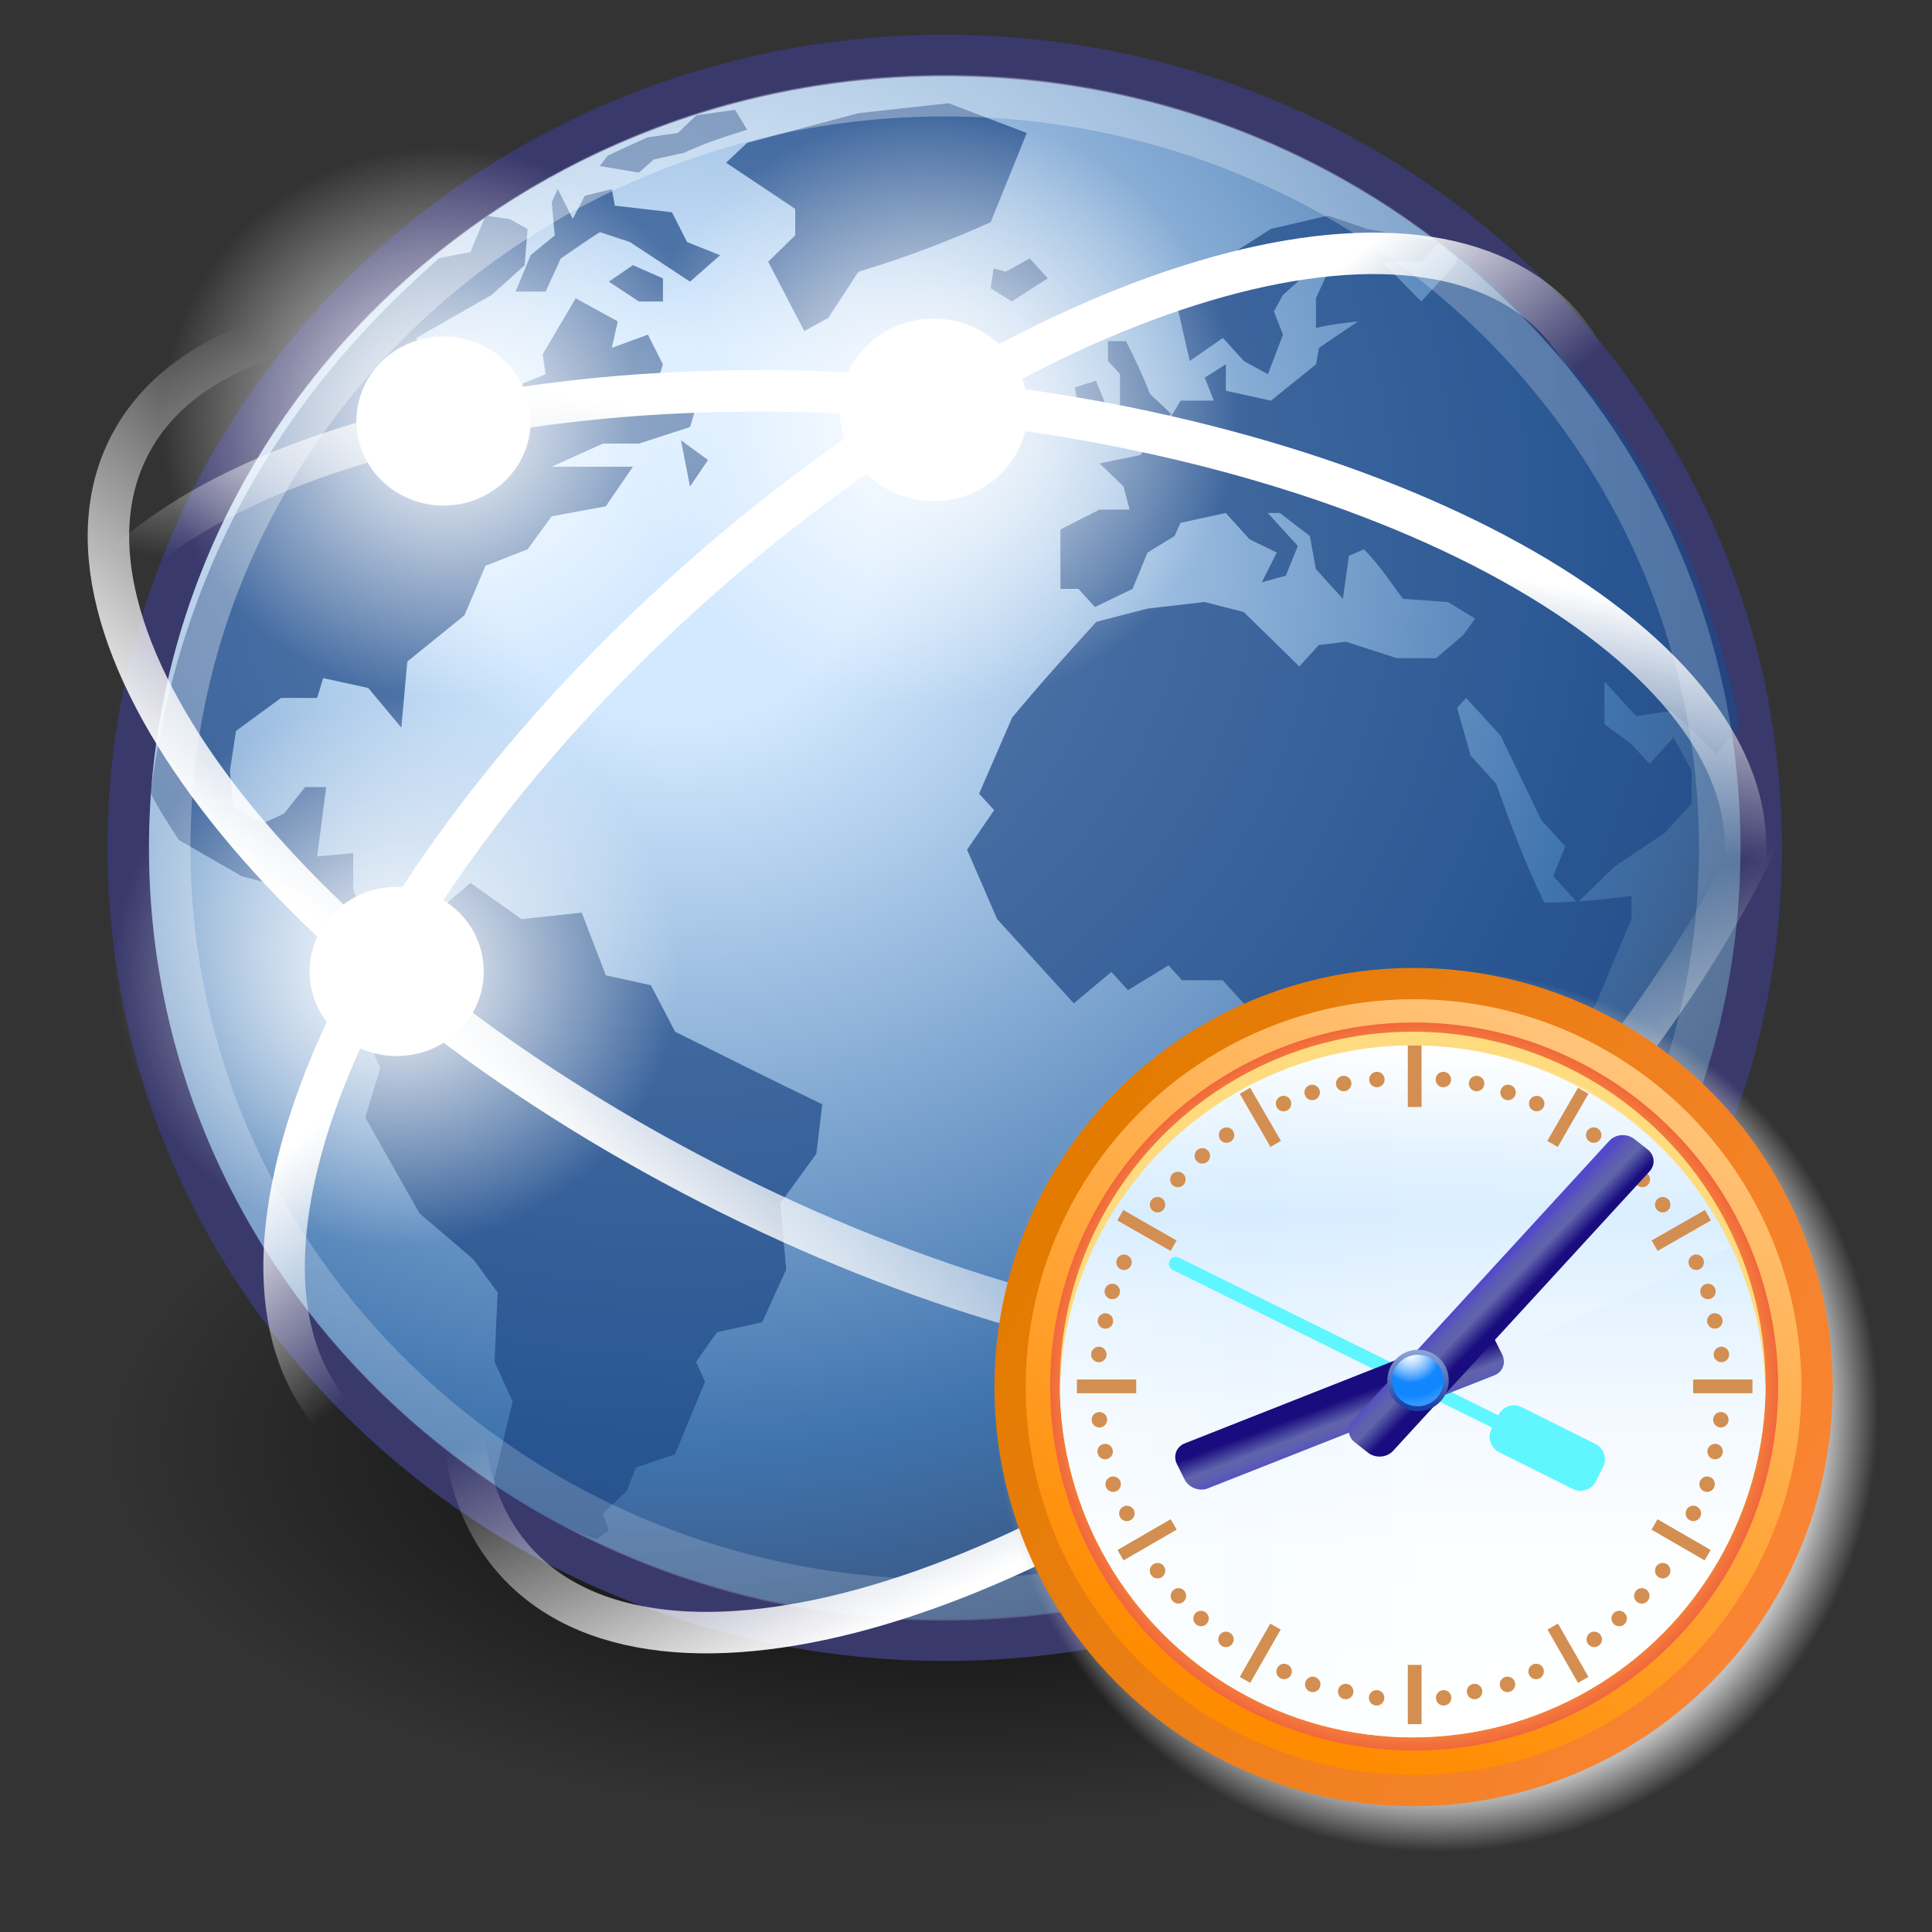
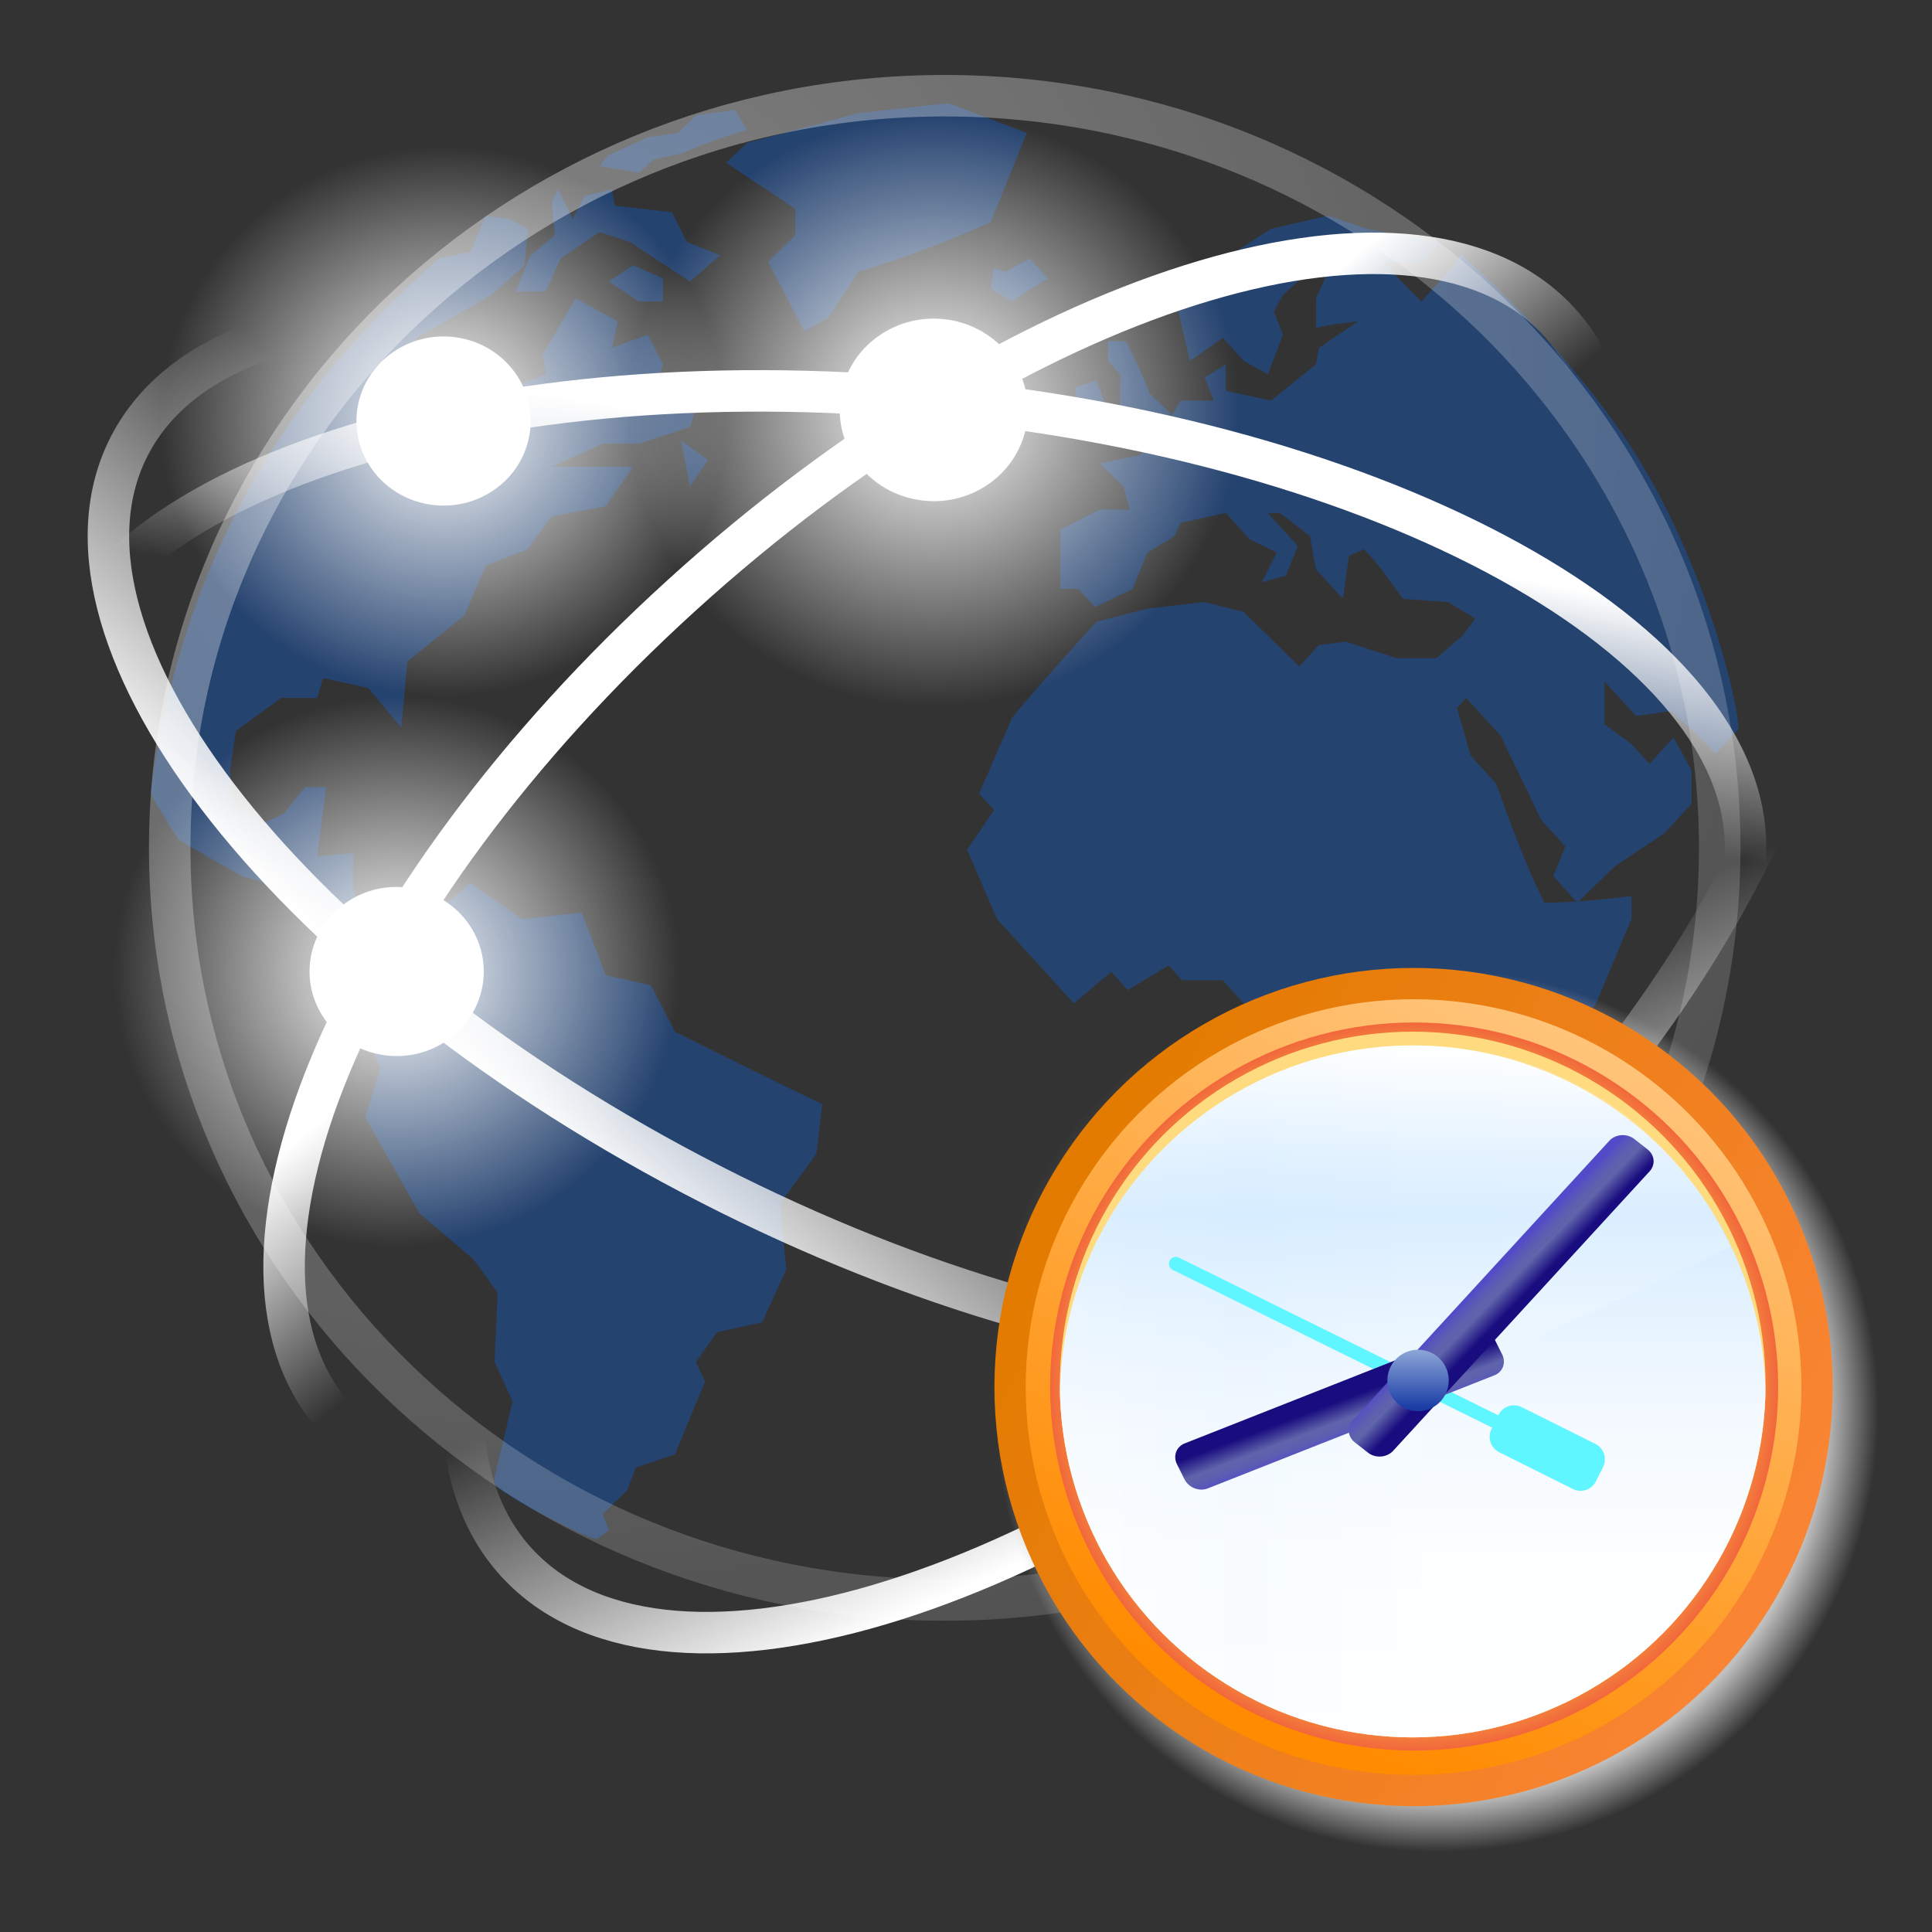
<svg xmlns="http://www.w3.org/2000/svg" xmlns:xlink="http://www.w3.org/1999/xlink" width="200" height="200" version="1.0">
  <rect width="100%" height="100%" fill="#333333" stroke="none" />
  <defs>
    <path id="p" fill="#fff" d="M18.789 12.493c0 3.71-3.008 6.718-6.718 6.718-3.71 0-6.718-3.008-6.718-6.718 0-3.71 3.008-6.718 6.718-6.718 3.71 0 6.718 3.008 6.718 6.718z" overflow="visible" style="marker:none" />
  </defs>
  <defs>
    <linearGradient xlink:href="#a" id="b" x1="54.51" x2="9.547" y1="41.179" y2="16.249" gradientUnits="userSpaceOnUse">
      <stop offset="0" stop-color="#f98433" />
      <stop offset="1" stop-color="#e37b00" />
    </linearGradient>
    <linearGradient id="a" x1="52.778" x2="22.014" y1="-13.239" y2="51.987" gradientUnits="userSpaceOnUse">
      <stop offset="0" stop-color="#ffe1b8" />
      <stop offset="1" stop-color="#ff8b00" />
    </linearGradient>
    <linearGradient id="c">
      <stop offset="0" stop-color="#fff" />
      <stop offset="1" stop-color="#fff" stop-opacity="0" />
    </linearGradient>
    <linearGradient id="e">
      <stop offset="0" stop-color="#fff" />
      <stop offset="1" stop-color="#fff" stop-opacity="0" />
    </linearGradient>
    <linearGradient id="g">
      <stop offset="0" stop-color="#fff" />
      <stop offset="1" stop-color="#fff" stop-opacity=".165" />
    </linearGradient>
    <linearGradient id="i">
      <stop offset="0" />
      <stop offset="1" stop-opacity="0" />
    </linearGradient>
    <linearGradient id="h">
      <stop offset="0" stop-color="#d3e9ff" />
      <stop offset=".155" stop-color="#d3e9ff" />
      <stop offset=".75" stop-color="#4074ae" />
      <stop offset="1" stop-color="#36486c" />
    </linearGradient>
    <linearGradient xlink:href="#a" id="w" x1="52.778" x2="22.014" y1="-13.239" y2="51.987" gradientUnits="userSpaceOnUse" />
    <linearGradient xlink:href="#b" id="x" x1="54.51" x2="9.547" y1="41.179" y2="16.249" gradientUnits="userSpaceOnUse" />
    <linearGradient xlink:href="#c" id="r" x1="-21.659" x2="-21.962" y1="15.649" y2="21.336" gradientTransform="matrix(4.001 -3.634 2.91 3.018 111.153 -40.807)" gradientUnits="userSpaceOnUse" />
    <linearGradient xlink:href="#c" id="q" x1="-22.823" x2="-22.114" y1="28.338" y2="22.662" gradientTransform="matrix(-5.581 -.534 .427 -4.21 -19.779 159.841)" gradientUnits="userSpaceOnUse" />
    <linearGradient xlink:href="#c" id="n" x1="-25.176" x2="-22.114" y1="30.057" y2="22.662" gradientTransform="matrix(4.094 -3.719 2.978 3.089 131.556 -30.412)" gradientUnits="userSpaceOnUse" />
    <linearGradient xlink:href="#c" id="m" x1="-25.176" x2="-22.252" y1="30.057" y2="21.042" gradientTransform="matrix(4.93 2.593 -2.077 3.719 226.476 56.289)" gradientUnits="userSpaceOnUse" />
    <linearGradient xlink:href="#d" id="F" x1="-915.773" x2="-915.773" y1="-785.94" y2="-789.156" gradientTransform="matrix(-1.609 .603 .779 1.56 -747.141 1936.825)" gradientUnits="userSpaceOnUse" />
    <linearGradient xlink:href="#d" id="G" x1="-915.773" x2="-915.773" y1="-785.94" y2="-789.156" gradientTransform="matrix(1.676 -1.739 -1.932 -1.508 111.608 -2755.078)" gradientUnits="userSpaceOnUse" />
    <radialGradient id="f">
      <stop offset="0" stop-color="silver" />
      <stop offset=".88" stop-color="silver" />
      <stop offset="1" stop-color="silver" stop-opacity="0" />
    </radialGradient>
    <radialGradient xlink:href="#e" id="s" cx="12.071" cy="12.493" r="6.718" fx="12.071" fy="12.493" gradientUnits="userSpaceOnUse" />
    <radialGradient xlink:href="#e" id="t" cx="12.071" cy="12.493" r="6.718" fx="12.071" fy="12.493" gradientUnits="userSpaceOnUse" />
    <radialGradient xlink:href="#e" id="o" cx="12.071" cy="12.493" r="6.718" fx="12.071" fy="12.493" gradientUnits="userSpaceOnUse" />
    <radialGradient xlink:href="#e" id="u" cx="12.071" cy="12.493" r="6.718" fx="12.071" fy="12.493" gradientUnits="userSpaceOnUse" />
    <radialGradient xlink:href="#f" id="v" cx="32.5" cy="29.5" r="26.5" fx="32.5" fy="29.5" gradientUnits="userSpaceOnUse" />
    <radialGradient xlink:href="#g" id="l" cx="15.601" cy="12.142" r="43.527" fx="15.601" fy="12.142" gradientTransform="matrix(4.359 0 0 4.23 -9.296 -11.581)" gradientUnits="userSpaceOnUse" />
    <radialGradient xlink:href="#h" id="k" cx="18.248" cy="15.716" r="29.993" fx="18.248" fy="15.716" gradientTransform="matrix(4.359 0 0 4.23 -9.296 -11.581)" gradientUnits="userSpaceOnUse" />
    <radialGradient xlink:href="#i" id="j" cx="15.116" cy="63.965" r="12.289" fx="15.116" fy="63.965" gradientTransform="matrix(7.166 0 0 3.199 -9.296 -55.035)" gradientUnits="userSpaceOnUse" />
  </defs>
-   <path fill="url(#j)" d="M187.082 149.59c.01 21.715-39.42 39.32-88.062 39.32-48.642 0-88.071-17.606-88.062-39.32-.01-21.715 39.42-39.32 88.062-39.32 48.642 0 88.071 17.606 88.062 39.32z" />
-   <path fill="url(#k)" stroke="#39396c" stroke-width="4.294" d="M182.318 87.766c0 45.304-37.844 82.03-84.519 82.03-46.68 0-84.521-36.727-84.521-82.03 0-45.302 37.842-82.024 84.521-82.024 46.675 0 84.519 36.722 84.519 82.024z" />
  <g fill="#204a87" fill-opacity=".713" transform="matrix(4.282 0 0 4.156 -8.768 -10.596)">
    <path d="M44.071 20.714c0 .263 0 0 0 0l-.545.617c-.334-.394-.709-.725-1.09-1.07l-.836.123-.764-.863v1.068l.654.495.435.493.582-.658c.146.274.291.549.436.823v.822l-.655.74-1.199.823-.908.906-.582-.66.291-.74-.581-.658-.981-2.098-.836-.945-.219.246.328 1.193.617.699c.352 1.018.701 1.99 1.164 2.963.718 0 1.395-.076 2.107-.166v.576l-.872 2.139-.8.904-.654 1.4v2.303l.219.906-.363.41-.801.494-.836.699.691.781-.945.824.182.533-1.418 1.605h-.944l-.8.494h-.51v-.658l-.217-1.318c-.281-.826-.574-1.647-.872-2.467 0-.606.036-1.205.072-1.81l.364-.822-.51-.988.037-1.357-.691-.781.346-1.131-.562-.638h-.982l-.327-.37-.981.618-.399-.454-.909.782c-.617-.7-1.235-1.399-1.853-2.098l-.727-1.728.654-.986-.363-.411.799-1.894c.656-.816 1.342-1.6 2.035-2.386l1.236-.329 1.381-.164.945.247L33.459 19.15l.473-.534.653-.082 1.236.411h.945l.654-.576.291-.411-.655-.411-1.091-.082c-.303-.42-.584-.861-.943-1.234l-.364.164-.145 1.07-.654-.74-.144-.824-.727-.574h-.292l.728.822-.291.74-.581.164.363-.74-.655-.328-.58-.658-1.092.246-.144.328-.654.412-.363.905-.908.452-.4-.452h-.435v-1.481l.945-.494h.727l-.146-.575-.58-.576.981-.206.545-.616.435-.741h.801l-.219-.575.51-.329v.658l1.09.246 1.09-.904.073-.412.944-.658c-.342.043-.684.074-1.018.165v-.741l.363-.823h-.363l-.798.74-.219.412.219.577-.364.986-.581-.329-.508-.575-.801.575-.291-1.316 1.381-.905v-.494l.873-.576 1.381-.33.945.33 1.744.329-.435.493h-.945l.945.987.727-.822.221-.362s2.787 2.498 4.38 5.231c1.593 2.733 2.341 5.955 2.341 6.609zM26.07 9.236l-.073.493.51.329.871-.576-.435-.494-.582.33-.29-.083m.8-3.373-1.891-.741-2.18.247-2.69.74-.509.494 1.672 1.151v.658l-.654.658.873 1.729.58-.33.729-1.151c1.123-.347 2.13-.741 3.197-1.234l.873-2.221m1.963 6.912-.291-.741-.51.165.146.904.654-.328" />
    <path d="m29.123 12.609-.145.988.8-.165.581-.575-.509-.494c-.171-.455-.367-.88-.581-1.316h-.435v.493l.29.329v.74M18.365 28.242l-.582-1.152-1.09-.247-.582-1.562-1.454.164-1.235-.904-1.309 1.151v.182c-.396-.114-.883-.13-1.235-.347l-.291-.822v-.905l-.872.082c.073-.576.145-1.151.218-1.728h-.509l-.508.658-.509.246-.727-.41-.073-.905.145-.987 1.091-.822h.872l.145-.494 1.09.246.8.988.145-1.647 1.381-1.151.509-1.234 1.018-.411.582-.822 1.308-.248.655-.986h-1.963l1.236-.576h.872l1.236-.412.145-.492-.436-.412-.509-.165.145-.493-.363-.74-.873.328.145-.658-1.018-.576-.799 1.398.072.494-.799.33-.509 1.069-.218-.987-1.381-.576-.218-.74 1.817-1.07.8-.74.073-.905-.436-.247-.582-.083-.363.905s-.608.119-.764.158c-1.996 1.839-6.029 5.81-6.966 13.306.037.174.679 1.182.679 1.182l1.526.904 1.526.412.655.823 1.017.74.582-.082.436.196v.133l-.581 1.563-.436.658.145.33-.363 1.232 1.309 2.387 1.308 1.152.582.822-.073 1.728.436.986-.436 1.893s-.034-.012.021.178c.056.19 2.329 1.451 2.474 1.344.144-.109.267-.205.267-.205l-.145-.41.581-.576.218-.576.945-.33.727-1.81-.218-.492.508-.74 1.091-.248.582-1.316-.145-1.645.872-1.234.145-1.234c-1.193-.592-2.377-1.201-3.562-1.81M16.766 9.565l.727.494h.582v-.576l-.727-.329-.582.411" />
    <path d="m14.876 8.907-.364.905h.727l.364-.823c.314-.222.625-.445.945-.658l.727.247c.484.329.969.658 1.454.987l.728-.658-.8-.329-.364-.741-1.381-.165-.073-.412-.654.165-.29.576-.364-.741-.145.329.073.823-.582.494M17.492 6.85l.364-.329.727-.165c.498-.242.998-.405 1.526-.576l-.29-.494-.939.135-.443.442-.731.106-.65.305-.316.153-.193.258.944.164M18.729 14.666l.436-.658-.655-.493.218 1.151" />
  </g>
  <path fill="none" stroke="url(#l)" stroke-width="4.294" d="M178.025 87.766c0 43.003-35.922 77.864-80.227 77.864-44.309 0-80.229-34.861-80.229-77.864 0-43.001 35.92-77.858 80.229-77.858 44.305 0 80.227 34.857 80.227 77.858z" opacity=".396" />
  <path fill="none" stroke="url(#m)" stroke-linecap="round" stroke-linejoin="round" stroke-width="4.294" d="M168.824 127.205c-10.845 19.43-54.371 16.91-97.212-5.627C28.77 99.041 2.839 65.021 13.696 45.598c10.845-19.43 54.371-16.91 97.212 5.627 42.842 22.537 68.773 56.557 57.916 75.98h0z" color="#000" overflow="visible" style="marker:none" />
  <path fill="none" stroke="url(#n)" stroke-linecap="round" stroke-linejoin="round" stroke-width="4.294" d="M182.646 45.094c15.563 16.129-.665 55.405-36.245 87.72-35.58 32.315-77.036 45.43-92.589 29.292-15.563-16.129.665-55.405 36.245-87.72 35.58-32.315 77.036-45.43 92.589-29.292h0z" color="#000" overflow="visible" style="marker:none" />
  <g fill-rule="evenodd" color="#000" transform="matrix(-4.558 3.246 3.344 4.424 145.951 -105.253)">
    <path fill="url(#o)" d="M18.789 12.493c0 3.71-3.008 6.718-6.718 6.718-3.71 0-6.718-3.008-6.718-6.718 0-3.71 3.008-6.718 6.718-6.718 3.71 0 6.718 3.008 6.718 6.718z" overflow="visible" style="marker:none" transform="translate(14.95 22.93)" />
    <use xlink:href="#p" overflow="visible" style="marker:none" transform="translate(23.3 31.572) scale(.308)" />
  </g>
  <path fill="none" stroke="url(#q)" stroke-linecap="round" stroke-linejoin="round" stroke-width="4.294" d="M4.999 72.771C7.226 50.779 48.348 36.71 96.844 41.347c48.496 4.638 85.998 26.226 83.758 48.216-2.226 21.991-43.348 36.061-91.844 31.423-48.496-4.638-85.998-26.226-83.758-48.216h0z" color="#000" overflow="visible" style="marker:none" />
  <path fill="none" stroke="url(#r)" stroke-linecap="round" stroke-linejoin="round" stroke-width="4.294" d="M161.076 32.972c15.208 15.761-.649 54.138-35.417 85.714-34.767 31.576-75.276 44.391-90.475 28.622-15.208-15.761.649-54.138 35.417-85.714 34.767-31.576 75.276-44.391 90.475-28.622h0z" color="#000" overflow="visible" style="marker:none" />
  <g fill-rule="evenodd" color="#000" transform="matrix(-3.514 2.502 2.578 3.411 44.691 -87.847)">
    <path fill="url(#s)" d="M18.789 12.493c0 3.71-3.008 6.718-6.718 6.718-3.71 0-6.718-3.008-6.718-6.718 0-3.71 3.008-6.718 6.718-6.718 3.71 0 6.718 3.008 6.718 6.718z" overflow="visible" style="marker:none" transform="translate(14.95 22.93)" />
    <use xlink:href="#p" overflow="visible" style="marker:none" transform="translate(23.3 31.572) scale(.308)" />
  </g>
  <g fill-rule="evenodd" color="#000" transform="matrix(-3.514 2.502 2.578 3.411 49.545 -144.831)">
    <path fill="url(#t)" d="M18.789 12.493c0 3.71-3.008 6.718-6.718 6.718-3.71 0-6.718-3.008-6.718-6.718 0-3.71 3.008-6.718 6.718-6.718 3.71 0 6.718 3.008 6.718 6.718z" overflow="visible" style="marker:none" transform="translate(14.95 22.93)" />
    <use xlink:href="#p" overflow="visible" style="marker:none" transform="translate(23.3 31.572) scale(.308)" />
  </g>
  <g fill-rule="evenodd" color="#000" transform="matrix(-3.793 2.701 2.783 3.682 100.569 -160.959)">
    <path fill="url(#u)" d="M18.789 12.493c0 3.71-3.008 6.718-6.718 6.718-3.71 0-6.718-3.008-6.718-6.718 0-3.71 3.008-6.718 6.718-6.718 3.71 0 6.718 3.008 6.718 6.718z" overflow="visible" style="marker:none" transform="translate(14.95 22.93)" />
    <use xlink:href="#p" overflow="visible" style="marker:none" transform="translate(23.3 31.572) scale(.308)" />
  </g>
  <circle cx="32.5" cy="29.5" r="26.5" fill="url(#v)" transform="matrix(1.724 0 0 1.724 92.741 95.159)" />
  <circle cx="31" cy="31" r="25.8" fill="url(#w)" stroke="url(#x)" stroke-width="2" transform="translate(96.142 93.4) scale(1.619)" />
  <g transform="translate(102.427 99.332) scale(.711)">
    <radialGradient id="y" cx="61.833" cy="-600.166" r="53.001" gradientTransform="matrix(1 0 0 -1 0 -538)" gradientUnits="userSpaceOnUse">
      <stop offset=".951" stop-color="#f3843c" />
      <stop offset="1" stop-color="#f2673c" />
    </radialGradient>
    <circle cx="61.833" cy="62.166" r="53.001" fill="url(#y)" />
  </g>
  <circle cx="61.625" cy="61.875" r="51.375" fill="#ffdb7f" transform="translate(102.427 99.332) scale(.711)" />
  <g transform="translate(102.427 99.332) scale(.711)">
    <defs>
      <circle id="z" cx="61.625" cy="61.875" r="51.375" />
    </defs>
    <clipPath id="B">
      <use xlink:href="#z" width="62" height="62" overflow="visible" />
    </clipPath>
    <linearGradient id="A" x1="61.626" x2="61.626" y1="-551.25" y2="-652.25" gradientTransform="matrix(1 0 0 -1 0 -538)" gradientUnits="userSpaceOnUse">
      <stop offset="0" stop-color="#fff" />
      <stop offset=".148" stop-color="#e1f1ff" />
      <stop offset=".236" stop-color="#d4ebff" />
      <stop offset=".35" stop-color="#e3f2ff" />
      <stop offset=".526" stop-color="#f3f9ff" />
      <stop offset=".726" stop-color="#fcfeff" />
      <stop offset="1" stop-color="#fff" />
    </linearGradient>
    <circle cx="61.625" cy="63.875" r="51.375" fill="url(#A)" clip-path="url(#B)" />
  </g>
  <g transform="translate(102.427 99.332) scale(.711)">
    <defs>
      <circle id="C" cx="61.625" cy="61.875" r="51.375" />
    </defs>
    <clipPath id="E">
      <use xlink:href="#C" width="62" height="62" overflow="visible" />
    </clipPath>
    <linearGradient id="D" x1="10.25" x2="107.833" y1="728.875" y2="728.875" gradientTransform="translate(0 -665)" gradientUnits="userSpaceOnUse">
      <stop offset="0" stop-color="#fff" />
      <stop offset=".143" stop-color="#edf7ff" />
      <stop offset=".28" stop-color="#e0f2ff" />
      <stop offset=".306" stop-color="#e3f3ff" />
      <stop offset=".494" stop-color="#f3faff" />
      <stop offset=".708" stop-color="#fcfeff" />
      <stop offset="1" stop-color="#fff" />
    </linearGradient>
    <path fill="url(#D)" d="M107.833 41.917 63.5 62.5l-1.875 52.75c-28.373 0-51.375-23.001-51.375-51.375S33.252 12.5 61.625 12.5c20.927 0 38.198 11.465 46.208 29.417z" clip-path="url(#E)" opacity=".15" />
  </g>
-   <path fill="#d28f51" d="M152.854 112.97c-.441 0-.801-.36-.801-.801s.36-.801.801-.801c.44 0 .801.36.801.801s-.361.801-.801.801zm-3.439-.417c-.442 0-.8-.359-.8-.799 0-.442.359-.8.8-.8.44 0 .799.359.799.8 0 .44-.359.799-.799.799zm6.699 1.336c-.441 0-.802-.36-.802-.801s.361-.801.802-.801c.44 0 .801.361.801.801 0 .441-.361.801-.801.801zm2.965 1.155c-.441 0-.802-.359-.802-.8s.361-.802.802-.802.8.361.8.802-.359.8-.8.8zm5.899 3.261c-.441 0-.801-.359-.801-.801 0-.44.36-.8.801-.8.442 0 .801.359.801.8 0 .442-.359.801-.801.801zm5.039 4.595c-.44 0-.8-.36-.8-.8 0-.441.36-.8.8-.8s.8.359.8.8c0 .44-.36.8-.8.8zm2.105 2.608c-.44 0-.8-.36-.8-.8 0-.441.36-.8.8-.8.441 0 .801.36.801.8 0 .441-.36.8-.801.8zm3.469 5.959c-.441 0-.8-.359-.8-.8 0-.443.359-.801.8-.801.442 0 .801.359.801.801 0 .441-.359.8-.801.8zm1.216 3.024c-.443 0-.801-.359-.801-.8 0-.441.359-.8.801-.8.441 0 .8.359.8.8s-.359.8-.8.8zm.711 3.053c-.443 0-.801-.359-.801-.8 0-.443.359-.801.801-.801.441 0 .8.359.8.801 0 .442-.359.8-.8.8zm.682 3.468c-.443 0-.802-.359-.802-.8s.359-.8.802-.8c.441 0 .8.359.8.8s-.359.8-.8.8zm-.059 6.76c-.441 0-.8-.359-.8-.8s.359-.8.8-.8.8.359.8.8-.359.8-.8.8zm-.594 3.291c-.441 0-.8-.359-.8-.802 0-.441.359-.8.8-.8.443 0 .801.359.801.8 0 .443-.359.802-.801.802zm-.83 3.38c-.441 0-.8-.359-.8-.801 0-.441.359-.8.8-.8.443 0 .802.359.802.8 0 .443-.359.801-.802.801zm-1.422 3.023c-.441 0-.8-.359-.8-.8 0-.443.359-.801.8-.801.443 0 .801.359.801.801 0 .441-.359.8-.801.8zm-3.173 5.929c-.44 0-.8-.36-.8-.8s.36-.801.8-.801c.441 0 .801.361.801.801 0 .44-.36.8-.801.8zm-2.163 2.608c-.44 0-.8-.36-.8-.8 0-.441.36-.8.8-.8s.8.359.8.8c0 .44-.36.8-.8.8zm-2.341 2.342c-.441 0-.801-.36-.801-.8s.36-.8.801-.8c.44 0 .8.36.8.8s-.36.8-.8.8zm-2.581 2.163c-.44 0-.799-.359-.799-.799 0-.441.359-.801.799-.801.441 0 .801.36.801.801 0 .44-.36.799-.801.799zm-6.017 3.322c-.443 0-.802-.359-.802-.802 0-.44.359-.8.802-.8.44 0 .8.359.8.8 0 .443-.359.802-.8.802zm-2.965 1.334c-.441 0-.8-.359-.8-.802 0-.441.359-.8.8-.8s.8.359.8.8c0 .443-.359.802-.8.802zm-3.409.741c-.441 0-.8-.359-.8-.8s.359-.8.8-.8.8.359.8.8-.359.8-.8.8zm-3.201.652c-.441 0-.8-.359-.8-.8 0-.441.359-.8.8-.8s.8.359.8.8c0 .442-.359.8-.8.8zm-10.348-63.589c-.441 0-.8-.359-.8-.8s.359-.8.8-.8.8.359.8.8-.359.8-.8.8zm3.439-.416c-.442 0-.801-.358-.801-.8s.359-.8.801-.8.8.358.8.8-.358.8-.8.8zm-6.7 1.335c-.441 0-.8-.359-.8-.8s.359-.8.8-.8c.441 0 .8.359.8.8s-.359.8-.8.8zm-2.965 1.157c-.44 0-.8-.359-.8-.801 0-.441.359-.8.8-.8.443 0 .801.359.801.8 0 .442-.359.801-.801.801zm-5.9 3.261c-.442 0-.8-.359-.8-.8s.359-.8.8-.8.8.359.8.8-.359.8-.8.8zm-5.039 4.595c-.442 0-.801-.36-.801-.801 0-.442.36-.8.801-.8s.8.359.8.8-.359.801-.8.801zm2.534-2.445c-.442 0-.8-.36-.8-.801s.359-.8.8-.8.8.359.8.8-.358.801-.8.801zm-4.64 5.054c-.44 0-.799-.359-.799-.8s.359-.8.799-.8c.442 0 .8.359.8.8s-.359.8-.8.8zm-3.468 5.959c-.441 0-.8-.359-.8-.801 0-.441.359-.8.8-.8.443 0 .801.359.801.8-.001.443-.359.801-.801.801zm-1.215 3.024c-.441 0-.8-.359-.8-.8s.359-.8.8-.8.8.359.8.8c-.001.441-.36.8-.8.8zm-.711 3.053c-.441 0-.8-.359-.8-.8s.359-.799.8-.799.8.358.8.799-.358.8-.8.8zm-.682 3.469c-.442 0-.8-.36-.8-.801 0-.442.358-.8.8-.8s.8.358.8.8c0 .441-.359.801-.8.801zm.059 6.758c-.44 0-.8-.359-.8-.8 0-.442.359-.8.8-.8.442 0 .8.359.8.8 0 .44-.359.8-.8.8zm.593 3.293c-.441 0-.801-.361-.801-.801 0-.441.36-.801.801-.801s.801.36.801.801c0 .44-.36.801-.801.801zm.83 3.379c-.441 0-.802-.361-.802-.802 0-.44.361-.8.802-.8s.801.359.801.8c0 .441-.36.802-.801.802zm1.422 3.023c-.441 0-.8-.359-.8-.8 0-.441.359-.8.8-.8.442 0 .802.359.802.8 0 .442-.36.8-.802.8zm3.172 5.929c-.44 0-.8-.359-.8-.801s.359-.801.8-.801c.442 0 .801.359.801.801s-.359.801-.801.801zm2.164 2.608c-.44 0-.8-.36-.8-.8 0-.442.36-.801.8-.801s.8.359.8.801c0 .44-.36.8-.8.8zm2.341 2.342c-.44 0-.8-.36-.8-.8s.36-.8.8-.8c.441 0 .8.36.8.8s-.359.8-.8.8zm2.581 2.163c-.441 0-.8-.359-.8-.799 0-.441.36-.801.8-.801s.8.36.8.801c0 .44-.359.799-.8.799zm6.018 3.322c-.441 0-.8-.359-.8-.802 0-.44.359-.8.8-.8s.8.359.8.8c0 .443-.359.802-.8.802zm2.965 1.334c-.443 0-.801-.359-.801-.802 0-.441.359-.8.801-.8.441 0 .8.359.8.8 0 .443-.359.802-.8.802zm3.409.741c-.441 0-.8-.359-.8-.8s.359-.8.8-.8.8.359.8.8-.359.8-.8.8zm3.202.652c-.441 0-.8-.359-.8-.8 0-.441.359-.8.8-.8s.8.359.8.8c-.001.442-.359.8-.8.8zM145.737 178.484v-6.137h1.424v6.137h-1.424zm0-63.885V108.226h1.423v6.373h-1.423zm29.541 29.63v-1.424h6.137v1.424h-6.137zm-63.796 0v-1.423h6.137v1.423h-6.137zM121.181 129.494l.617-1.081-5.517-3.155-.618 1.079.232.134 5.286 3.023zm7.16-16.266.134.231 3.046 5.271 1.079-.623-3.182-5.501-1.077.623zm0 60.363.231.133.85.487 3.155-5.52-1.081-.616-3.154 5.516zm-12.655-13.138.134.232.489.845 5.503-3.183-.625-1.079-5.501 3.185zm55.908-30.959 5.52-3.155-.62-1.081-5.517 3.156.134.231.483.848zm-10.338-10.762 3.18-5.505-1.08-.622-3.179 5.502.231.135.849.489zm-1.056 49.959.133.232 3.02 5.286 1.082-.618-3.155-5.519-1.081.618zm10.765-10.341.229.134 5.271 3.047.627-1.079-5.505-3.182-.622 1.081z" />
  <g stroke="#5ff6ff" transform="matrix(0 -.711 -.711 0 196.197 190.726)">
    <path fill="#5ff6ff" d="M62.93 54.622c.493.988.092 2.189-.896 2.683l-2.088 1.042c-.988.493-2.189.092-2.683-.896l-5.359-10.737c-.493-.988-.092-2.189.896-2.683l2.088-1.042c.988-.493 2.189-.092 2.683.896l5.359 10.737z" />
    <path fill="none" stroke-linecap="round" stroke-linejoin="round" stroke-width="2" d="M60.375 56.396 84.25 104.75" />
  </g>
  <path fill="url(#F)" d="M121.839 151.573c-.43-.862-.061-1.83.826-2.164l29.672-11.707c.889-.334 1.959.094 2.39.954l.778 1.561c.431.86.062 1.829-.828 2.163l-29.673 11.708c-.886.336-1.957-.095-2.386-.954l-.78-1.562z" />
  <g transform="translate(102.427 99.332) scale(.711)">
    <linearGradient id="d" x1="-915.773" x2="-915.773" y1="-785.94" y2="-789.156" gradientTransform="matrix(1.676 -1.739 -1.932 -1.508 111.608 -2755.078)" gradientUnits="userSpaceOnUse">
      <stop offset="0" stop-color="#524ac9" />
      <stop offset=".096" stop-color="#5855bc" />
      <stop offset=".235" stop-color="#5d60af" />
      <stop offset=".368" stop-color="#5f64ab" />
      <stop offset=".725" stop-color="#190c7f" />
    </linearGradient>
    <path fill="url(#G)" d="M95.816 27.635c1.067.833 1.184 2.285.261 3.245L58.735 71.57c-.926.962-2.542 1.065-3.609.235l-1.931-1.51c-1.067-.831-1.184-2.283-.258-3.245l37.342-40.693c.921-.962 2.54-1.063 3.604-.232l1.934 1.51z" />
  </g>
  <g transform="translate(102.427 99.332) scale(.711)">
    <linearGradient id="H" x1="62.406" x2="62.406" y1="-595" y2="-603.187" gradientTransform="matrix(1 0 0 -1 0 -538)" gradientUnits="userSpaceOnUse">
      <stop offset="0" stop-color="#8ba4d6" />
      <stop offset="1" stop-color="#1b3ea6" />
    </linearGradient>
    <circle cx="62.406" cy="61.281" r="4.469" fill="url(#H)" />
  </g>
  <g transform="translate(102.427 99.332) scale(.711)">
    <radialGradient id="I" cx="61.365" cy="-595.292" r="7.566" gradientTransform="matrix(1 0 0 -1 0 -538)" gradientUnits="userSpaceOnUse">
      <stop offset="0" stop-color="#fff" />
      <stop offset=".051" stop-color="#f6faff" />
      <stop offset=".136" stop-color="#def" />
      <stop offset=".243" stop-color="#b5d9ff" />
      <stop offset=".369" stop-color="#7dbdff" />
      <stop offset=".508" stop-color="#3699ff" />
      <stop offset=".571" stop-color="#1487ff" />
      <stop offset=".813" stop-color="#0f85ff" />
      <stop offset=".967" stop-color="#3397ff" />
    </radialGradient>
-     <circle cx="62.365" cy="61.292" r="3.75" fill="url(#I)" />
  </g>
</svg>